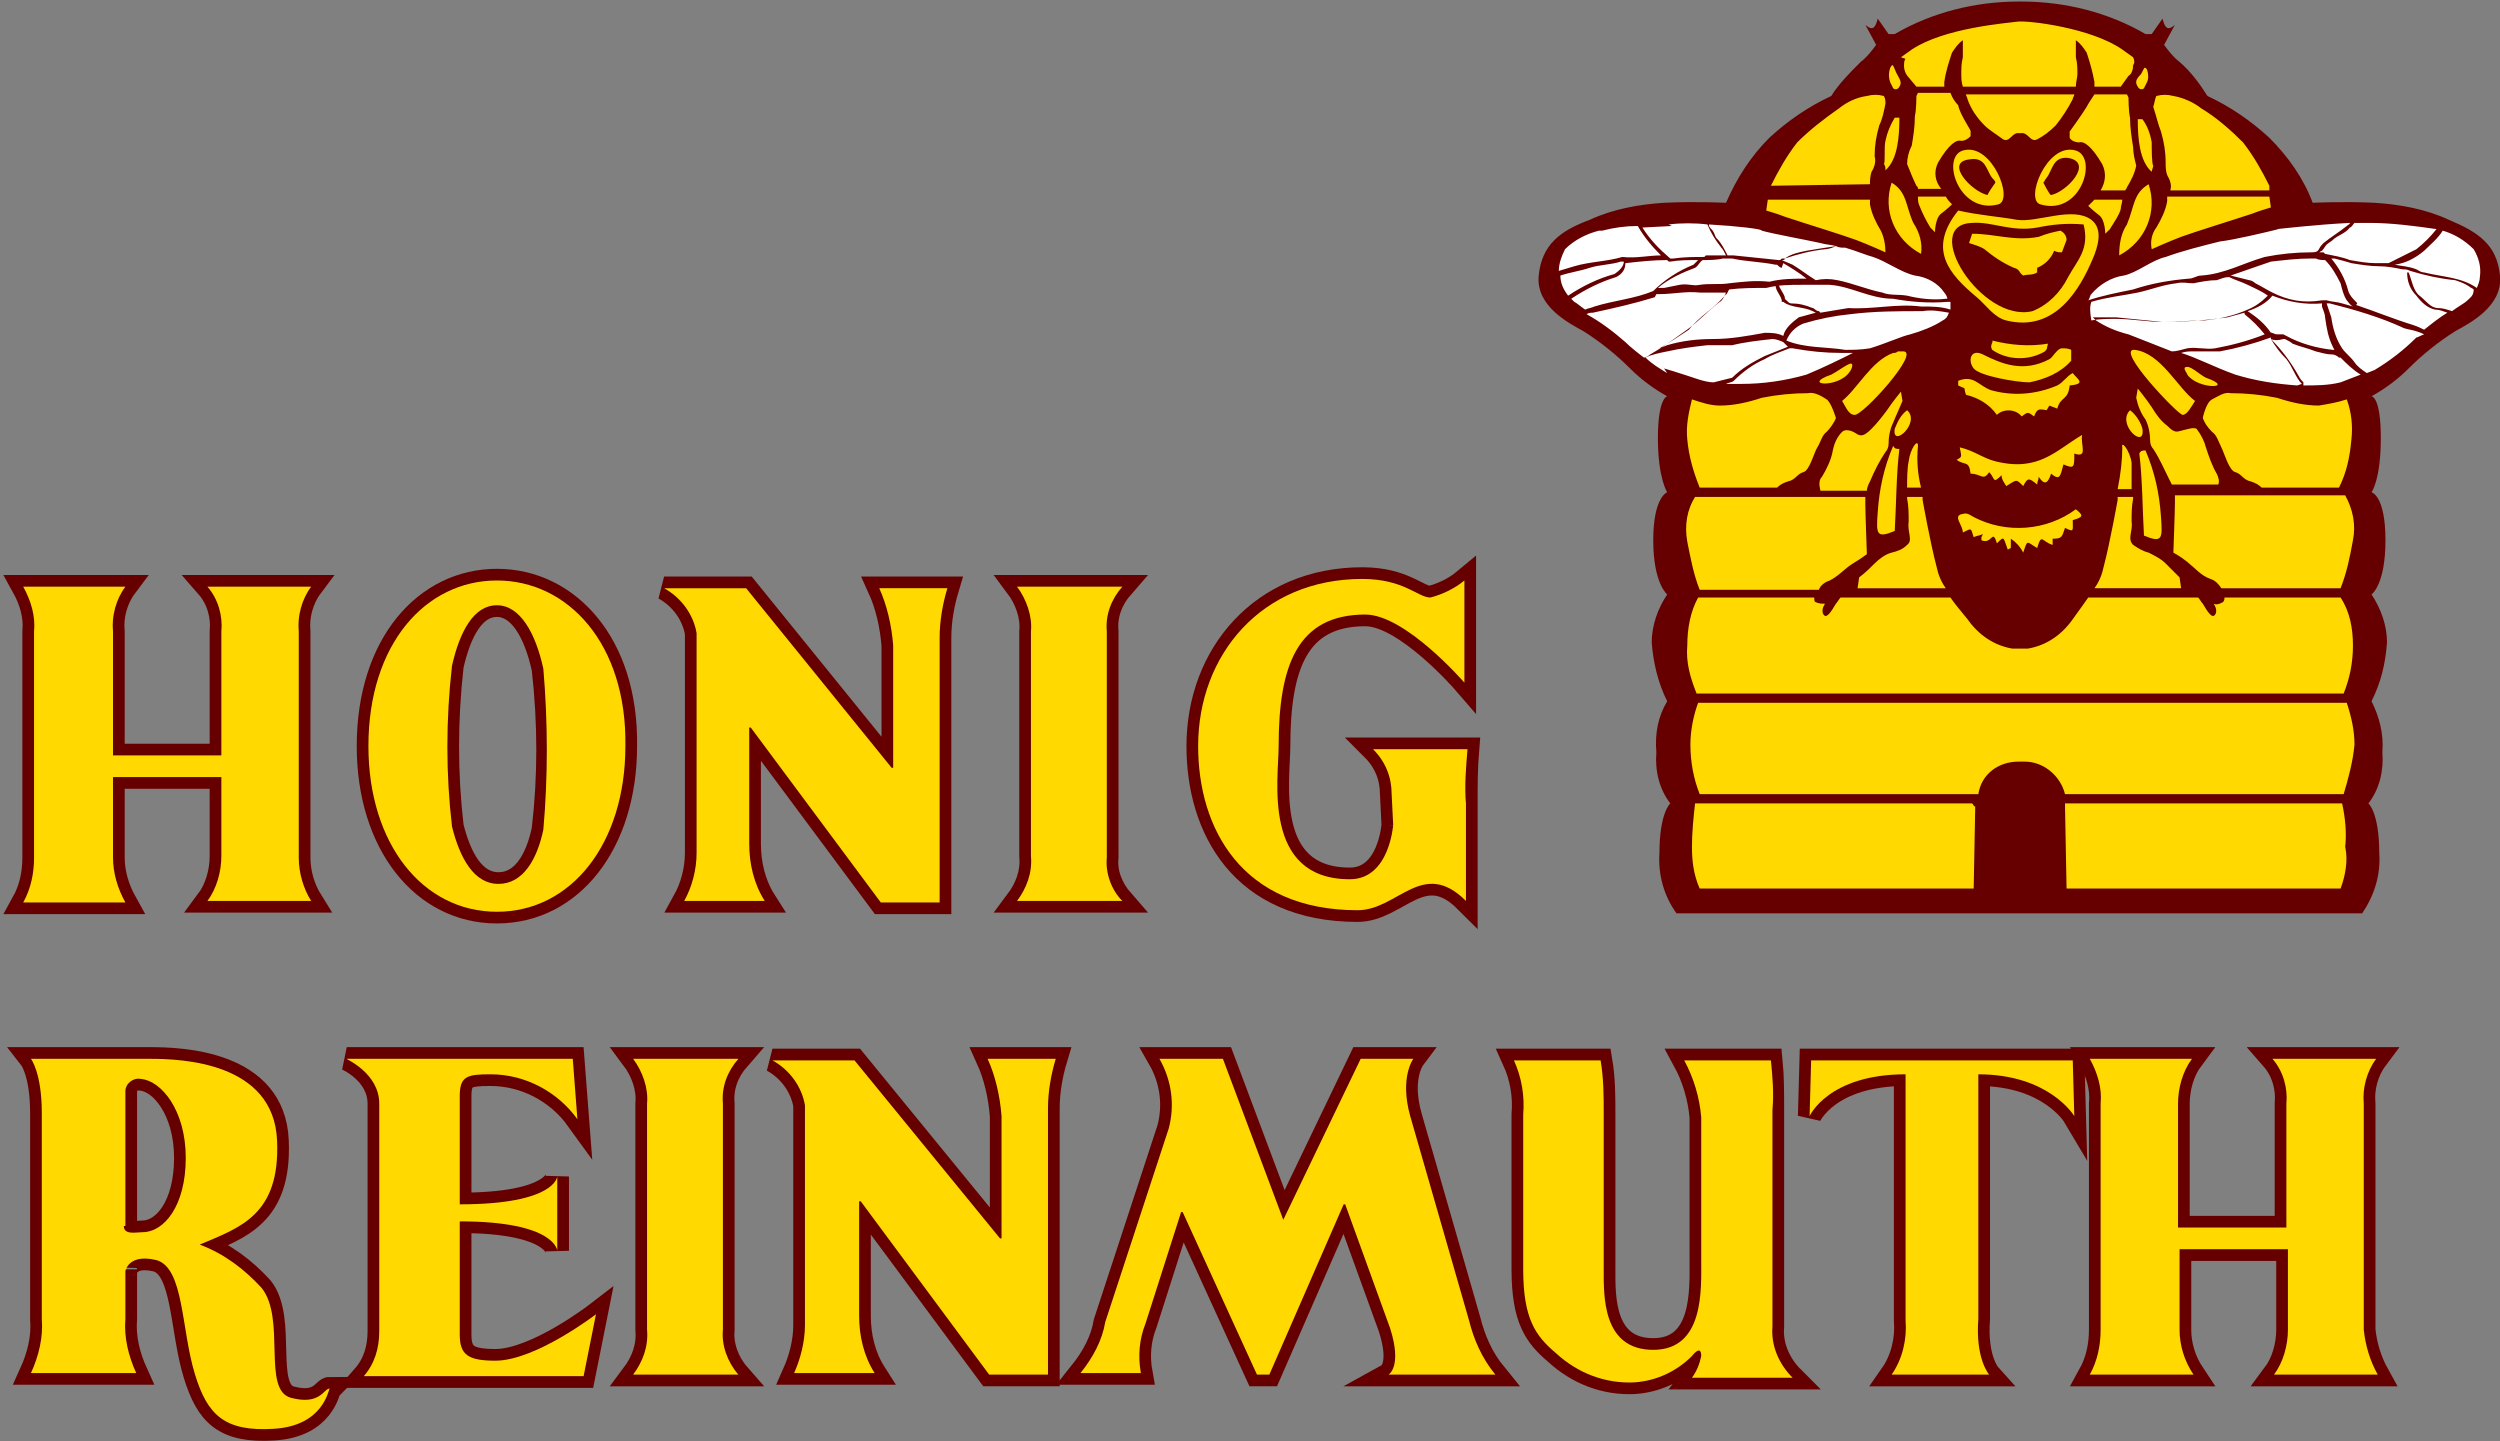
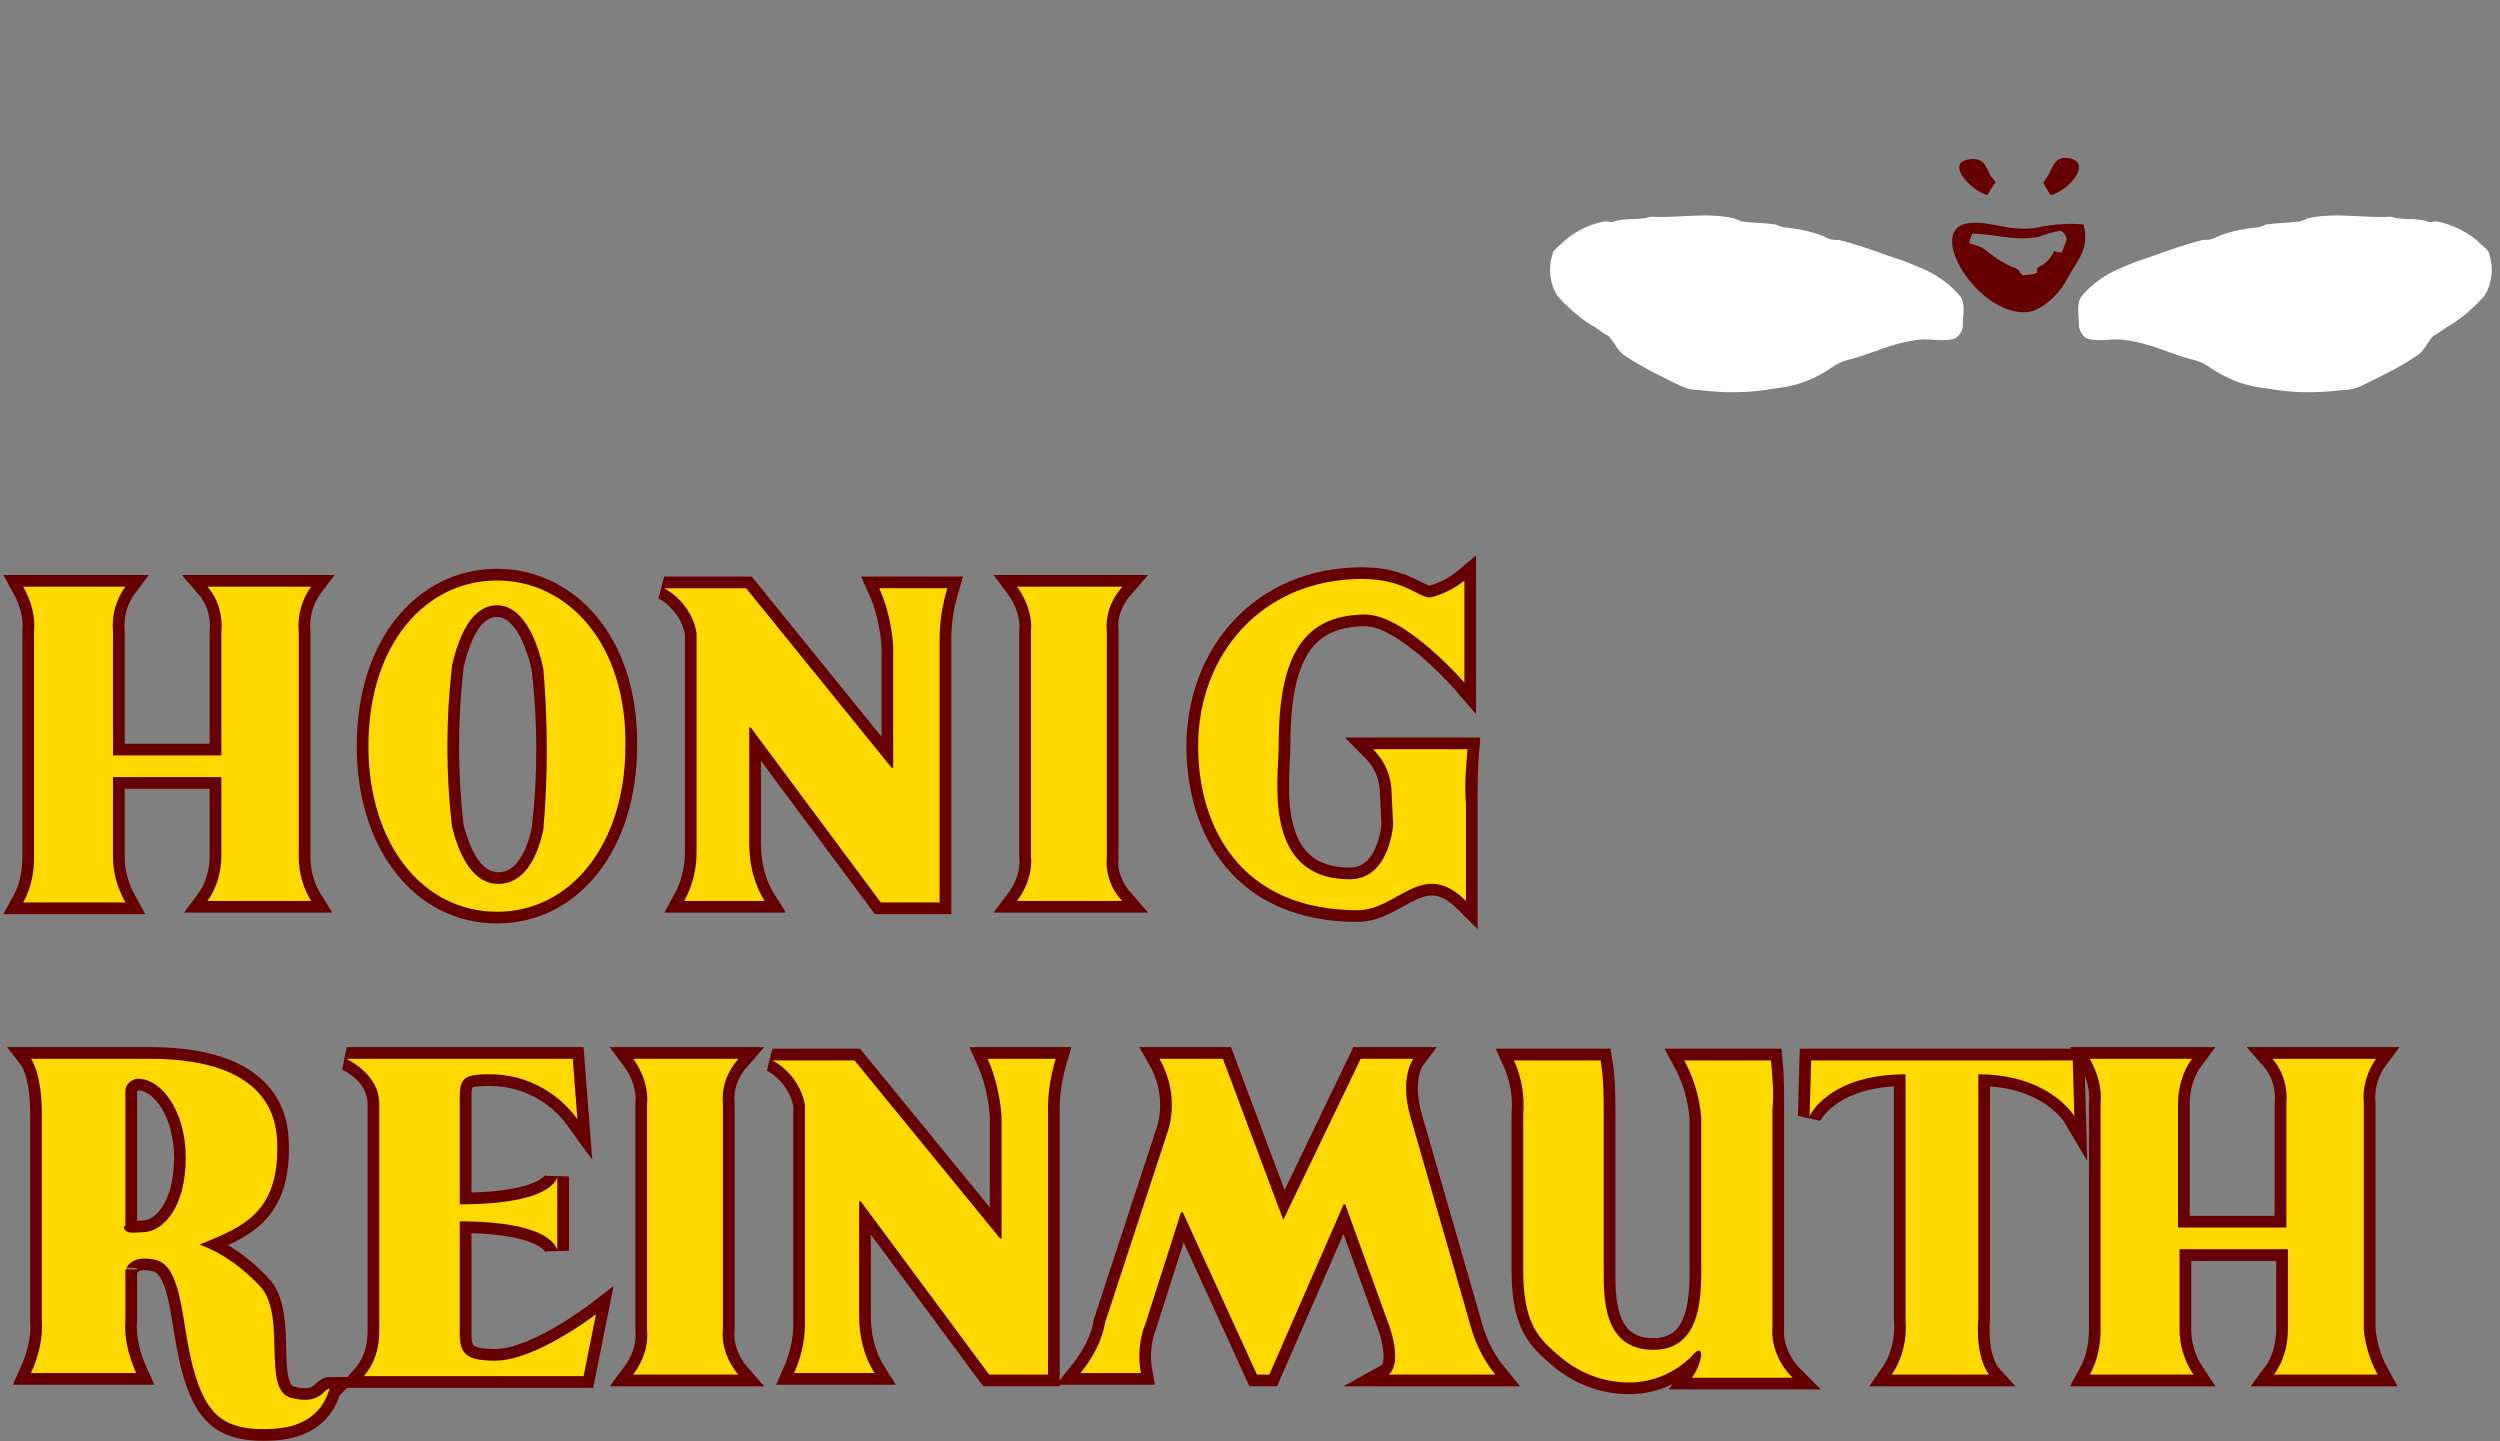
<svg xmlns="http://www.w3.org/2000/svg" version="1.1" id="Ebene_1" x="0px" y="0px" viewBox="0 0 161.5 93.1" style="enable-background:new 0 0 161.5 93.1;" xml:space="preserve">
  <rect x="0" y="0" width="161.5" height="93.1" fill="#808080" stroke="none" />
  <style type="text/css">
	.st0{fill:#FFD900;}
	.st1{fill:#FFFFFF;}
	.st2{fill:#660000;}
	.st3{fill:none;stroke:#660000;stroke-width:1.51;}
</style>
  <title>logo</title>
-   <path class="st0" d="M151.8,58.1H109c-0.5-1.7-0.6-3.5-0.3-5.3c0.5-2.1-1.4-3.8-0.7-5.5c0.5-1.4,0.6-2.8,0.3-4.3  c-0.2-0.7-0.9-2.2-0.3-2.9c0.6-0.8,0.8-1.9,0.5-2.9c-0.3-1.4,0-5.3-0.2-6.7c-0.2-1.4-0.2-2.9,0-4.3c0.2-0.5,1.7-10.2,1.7-10.2  l3.2-2.7c0,0,1.2-3.8,2.2-4.4s4.6-4.1,5.3-4.4c1.1-0.8,2.2-1.8,3.2-2.7c0,0,6.7-1.4,7.5-1s5.3,1,6.1,1.5c1.4,0.8,2.6,1.9,3.6,3.1  c0.7,0.8,1.5,1.6,2.4,2.2c0.9,0.3,1.8,0.9,2.6,1.5c0.7,0.8,2.7,4.3,2.7,4.3l2.7,9.6c0.4,1.3,0.7,2.7,0.9,4.1  c0.2,1.5,0.2,4.6,0.2,4.6c0.6,1,0.8,2.2,0.7,3.4l-0.7,3.4c0,0,1.2,2.6,1,3.6c-0.3,1.2-0.7,2.3-1.2,3.4l0.7,3.4l-0.7,3.4l0.5,3.9  L151.8,58.1z" />
  <path class="st1" d="M103.7,14.3c0.2,0,0.4,0.1,0.6,0c0.6-0.2,1.2-0.1,1.9-0.2c0.2,0,0.3-0.1,0.5-0.1c1.8,0.1,3.5-0.3,5.3,0.1  c0.2,0.1,0.3,0.1,0.5,0.2c0.7,0.1,1.5,0.1,2.2,0.2c0.2,0.1,0.5,0.2,0.7,0.2c0.9,0.1,1.9,0.3,2.7,0.7c0.2,0.1,0.5,0.1,0.7,0.1  c1.2,0.3,2.3,0.7,3.4,1.1c0.7,0.2,1.4,0.5,2.1,0.8c0.9,0.4,1.7,1,2.3,1.7c0.4,0.5,0.2,1.2,0.2,1.9c0,0.4-0.3,0.8-0.6,0.9  c-0.9,0.2-1.7-0.1-2.6,0.1c-1.4,0.2-2.6,0.8-4,1.2c-0.6,0.1-1.1,0.4-1.5,0.7c-1.1,0.7-2.3,1.1-3.5,1.2c-1.6,0.3-3.2,0.3-4.8,0.1  c-0.5,0-0.9-0.1-1.3-0.3c-1.2-0.6-2.3-1.1-3.5-1.9c-0.5-0.3-0.7-0.9-1.1-1.3c-0.4-0.2-0.7-0.5-1.1-0.7c-0.8-0.5-1.6-1.2-2.2-1.9  c-0.5-0.8-0.6-1.8-0.3-2.7c0-0.2,0.3-0.4,0.5-0.6C101.5,15.1,102.5,14.5,103.7,14.3" />
  <path class="st1" d="M157.4,14.3c-0.2,0-0.4,0.1-0.6,0c-0.6-0.2-1.2-0.1-1.9-0.2c-0.2,0-0.3-0.1-0.5-0.1c-1.8,0.1-3.5-0.3-5.3,0.1  c-0.2,0.1-0.3,0.1-0.5,0.2c-0.7,0.1-1.5,0.1-2.2,0.2c-0.2,0.1-0.5,0.2-0.7,0.2c-0.9,0.1-1.9,0.3-2.7,0.7c-0.2,0.1-0.5,0.1-0.7,0.1  c-1.2,0.3-2.3,0.7-3.4,1.1c-0.7,0.2-1.4,0.5-2.1,0.8c-0.9,0.4-1.7,1-2.3,1.7c-0.4,0.5-0.2,1.2-0.2,1.9c0,0.4,0.3,0.8,0.6,0.9  c0.9,0.2,1.7-0.1,2.6,0.1c1.4,0.2,2.6,0.8,4,1.2c0.6,0.1,1.1,0.4,1.5,0.7c1.1,0.7,2.3,1.1,3.5,1.2c1.6,0.3,3.2,0.3,4.8,0.1  c0.5,0,0.9-0.1,1.3-0.3c1.2-0.6,2.3-1.1,3.5-1.9c0.5-0.3,0.7-0.9,1.1-1.3c0.4-0.2,0.7-0.5,1.1-0.7c0.8-0.5,1.6-1.2,2.2-1.9  c0.5-0.8,0.6-1.8,0.3-2.7c0-0.2-0.3-0.4-0.5-0.6C159.6,15.1,158.5,14.5,157.4,14.3" />
  <path class="st2" d="M131.6,14.7c-1.7,0.3-2.9-0.4-4.2-0.3c-3.4,0.1,0.6,6.5,3.9,5.7c1-0.4,1.8-1.2,2.3-2.2c0.6-1.1,1.4-1.8,1-3.4  C133.5,14.4,132.6,14.5,131.6,14.7 M133.5,15.5l-0.3,0.8c-0.2,0-0.3,0-0.5-0.1c-0.2,0.5-0.6,0.9-1.1,1.1c0,0.1,0,0.2,0,0.3  c-0.3,0.2-0.6,0.1-0.9,0.2c-0.3-0.2-0.2-0.4-0.6-0.5c-0.7-0.3-1.3-0.7-1.9-1.2c-0.3-0.2-0.7-0.3-1-0.4c0.1-0.3,0.1-0.3,0.2-0.6  c1.5,0,2.7,0.5,4.3,0.2c0.5-0.2,0.9-0.3,1.4-0.4C133.3,15,133.5,15.2,133.5,15.5C133.5,15.4,133.5,15.5,133.5,15.5" />
  <path class="st2" d="M132.2,11.5c-0.1,0.1-0.1,0.2-0.2,0.3c0,0,0.4,0.8,0.5,0.8c1-0.2,2.8-2.1,1.1-2.4  C132.6,10.1,132.6,11,132.2,11.5" />
  <path class="st2" d="M128.4,12.6c0-0.1,0.5-0.8,0.5-0.8c0-0.1-0.1-0.2-0.2-0.3c-0.4-0.5-0.4-1.4-1.5-1.2  C125.6,10.5,127.4,12.4,128.4,12.6" />
-   <path class="st2" d="M161.5,17.8c-0.2-2-1.4-2.8-3.3-3.6c-1.5-0.7-3.2-1-4.8-1.1c-2-0.1-4,0-4,0c-0.6-1.6-1.6-3-2.8-4.2  c-1.2-1.1-2.5-2-4-2.7c-0.5-0.8-1.1-1.6-1.8-2.2c-0.4-0.3-0.7-0.7-1-1.1l0.7-1.3c0,0-0.3,0.3-0.5,0.2s-0.3-0.6-0.3-0.6l-0.7,1h-0.4  c-2.4-1.4-5.2-2.1-8-2.1h-0.2c-2.8,0-5.6,0.7-8,2.1H122l-0.7-1c0,0-0.1,0.5-0.3,0.6s-0.5-0.2-0.5-0.2l0.7,1.3  c-0.3,0.4-0.6,0.8-1,1.1c-0.7,0.7-1.4,1.4-1.9,2.2c-1.5,0.7-2.8,1.6-4,2.7c-1.2,1.2-2.1,2.6-2.8,4.2c0,0-2-0.1-4,0  c-1.6,0.1-3.3,0.4-4.8,1.1c-1.9,0.7-3.1,1.6-3.3,3.6c-0.2,2,2,3.1,2.9,3.6c1.1,0.7,2.1,1.5,3,2.4c0.7,0.7,1.5,1.3,2.4,1.8  c0,0-0.6,0.1-0.6,2.7s0.6,3.5,0.6,3.5s-0.9,0.3-0.9,3.1s0.9,3.5,0.9,3.5c-0.6,0.9-1,2-1,3.1c0.1,1.3,0.4,2.6,1,3.8  c-0.6,1-0.8,2.1-0.7,3.3c-0.1,1.2,0.2,2.4,0.9,3.3c0,0-0.7,0.6-0.7,3.2c-0.1,1.4,0.3,2.8,1.1,3.9h44.3c0.8-1.2,1.2-2.5,1.1-3.9  c0-2.6-0.7-3.2-0.7-3.2c0.7-0.9,1-2.1,0.9-3.3c0.1-1.2-0.2-2.3-0.7-3.3c0.6-1.2,0.9-2.4,1-3.8c0-1.1-0.4-2.2-1-3.1  c0,0,0.9-0.6,0.9-3.5s-0.9-3.1-0.9-3.1s0.6-0.8,0.6-3.5s-0.6-2.7-0.6-2.7c0.9-0.5,1.7-1.1,2.4-1.8c0.9-0.9,1.9-1.7,3-2.4  c0.9-0.5,3.1-1.6,2.9-3.6 M152.1,14.4c0.4,0,0.7,0,1,0c1.4,0,2.9,0.2,4.3,0.4c-0.4,0.5-0.8,0.9-1.3,1.3c-0.6,0.3-1.2,0.6-1.8,0.9  c-0.3,0-0.5,0-0.8,0c-0.6,0-1.1-0.1-1.7-0.2c-0.5-0.2-1.1-0.3-1.6-0.4l-0.1-0.1c0,0-0.1,0-0.1,0c0,0,0,0,0,0l0,0h-0.2  c0.1,0,0.1-0.1,0.2-0.1c0.1-0.1,0.2-0.3,0.3-0.4s0.3-0.2,0.4-0.3c0.3-0.3,0.8-0.4,1.1-0.8C151.9,14.7,152,14.5,152.1,14.4   M133.4,34.1c-0.2,0.6-0.2,0.7-0.8,0.7c0,0.1,0,0.3,0,0.4c-0.7-0.2-0.7-0.8-1,0.2c-0.7-0.4-0.6-0.6-0.9,0.3  c-0.2-0.4-0.5-0.7-0.8-0.9c0,0.2,0,0.4,0,0.6l-0.2,0.1c-0.3-0.8-0.2-0.9-0.7-0.4c-0.3-1-0.3,0.1-1-0.2c0,0,0-0.2,0-0.2  s0.1-0.2,0.1-0.2c-0.2,0.1-0.4,0.1-0.6,0.2c-0.2-0.6-0.1-0.6-0.7-0.3c0-0.5-0.7-1.1,0-1.2c0.3-0.1,0.5,0.1,0.7,0.2  c2.1,1.1,4.7,0.9,6.6-0.5c0.5,0.4,0.5,0.5-0.2,0.7C133.9,34.3,134,34.4,133.4,34.1 M134,29.3c0,0.9,0,1-0.7,0.7  c-0.2,0.7-0.2,1.1-0.8,0.6c-0.2,0.6-0.4,0.8-0.8,0.2c0,0.2-0.1,0.3-0.1,0.5c-0.5-0.4-0.6-0.5-0.9,0.1c-0.5-0.5-0.4-0.4-1.1,0  c-0.1-0.2-0.3-0.4-0.3-0.7c-0.6,0.6-0.4,0.2-0.8-0.2c-0.4,0.6-0.5,0.1-1.2,0.1c-0.1-0.9-0.4-0.5-0.9-0.9c0.4-0.2,0.3-0.2,0.2-0.8  c0.9,0.2,1.5,0.7,2.3,0.9c2.8,0.7,3.9-0.7,5.6-1.7C134.4,28.8,134.9,29.6,134,29.3 M124.1,31.5h-0.9c0-0.5,0-1.2,0.1-1.7  c0.1-0.8,0.6-1.5,0.6-1C123.8,29.8,123.9,30.7,124.1,31.5 M122.4,27.7c0.2-0.5,0.4-0.9,0.8-1.2C124.1,27.3,122.2,29,122.4,27.7   M122.7,29c-0.2,1.6-0.2,3.6-0.3,5.3c-1.2,0.5-1.2,0.2-1.1-1.2c0.1-1.5,0.4-2.9,1-4.3C122.4,29,122.5,29,122.7,29 M119.8,26.8  c-0.4,0-0.6-0.6-0.8-0.9c1-0.8,1.9-2.6,3.3-3.1c0.1,0,0.2,0,0.3-0.1c0,0,0,0,0.1,0h0.2C124.2,22.6,120.3,26.9,119.8,26.8   M118.3,24.2c0.4-0.2,0.9-0.6,1.2-0.7s0.1,0.4,0,0.5C118.8,25.1,116.3,24.9,118.3,24.2 M116.7,24.2c-1.4,0.4-2.8,0.6-4.2,0.6  c-0.3,0-0.7,0-1,0c0.2-0.1,0.4-0.1,0.5-0.2c0.6-0.6,1.3-1.1,2-1.4c0.5-0.3,1.1-0.5,1.6-0.7h0.2c1.1,0.2,2.1,0.3,3.2,0.3h0.7  C118.9,23.2,117.9,23.7,116.7,24.2 M111.1,26.2c0.9,0,1.8-0.2,2.7-0.5c1-0.2,2-0.3,3-0.3c0.4-0.1,0.9,0.2,1.2,0.4s0.6,1.2,0.6,1.2  c-0.1,0.3-0.4,0.7-0.6,0.9c-0.3,0.2-0.4,0.7-0.6,1s-0.5,1.5-0.9,1.6s-0.5,0.5-1,0.6c-0.3,0.1-0.5,0.2-0.7,0.4h-5  c-0.4-1-0.7-2-0.8-3.1c-0.1-0.9,0.1-1.8,0.3-2.6C109.9,26,110.5,26.2,111.1,26.2 M117.7,30.8c0.3-0.5,0.6-1.1,0.7-1.7  c0.1-0.5,0.3-0.9,0.6-1.2c0.2-0.2,0.6-0.1,0.9,0.1s0.5,0.2,1-0.3c0.4-0.4,0.7-0.8,1-1.2c0.4-0.6,0.9-1.2,0.9-1.2l0.1,0.6  c-0.2,0.5-0.4,0.9-0.6,1.4c-0.2,0.4-0.3,0.9-0.3,1.4c0,0.2-0.1,0.4-0.2,0.5c-0.4,0.6-0.7,1.2-1,1.9c-0.1,0.2-0.2,0.4-0.2,0.6h-3  C117.5,31.3,117.5,31,117.7,30.8 M121.1,36.4c0.3-0.3,0.7-0.6,1.1-0.7c0.4-0.1,0.7-0.2,1-0.5c0.4-0.3,0-0.8,0.1-1.5  c0-0.5,0-1-0.1-1.5c0,0,0,0,0-0.1h1v0.2c0,0,0.5,2.8,0.9,4.3c0.1,0.5,0.3,1,0.6,1.4H120l0.1-0.7C120.5,37,120.8,36.7,121.1,36.4   M125.5,20.7c-0.6,0.4-1.4,0.7-2.1,0.9c-0.5,0.1-1.6,0.6-2.6,0.9c-0.6,0.1-1.1,0.1-1.6,0.1c-1.2-0.2-2.6-0.1-3.8-0.6l0,0  c0,0,0-0.1,0-0.1V22l0,0c0.2-0.5,0.6-0.9,1.1-1.1c1-0.3,2-0.5,3-0.6c1.6-0.2,3.1-0.2,4.7-0.2c0.6-0.1,1.1,0,1.7,0.1  C125.8,20.5,125.7,20.6,125.5,20.7 M119.1,16c0,0,0.1,0,0.1,0c0.7,0.2,1.4,0.5,1.8,0.6c0.9,0.3,1.8,1,2.7,1.2  c0.8,0.1,1.5,0.5,1.9,1.1c0.1,0.1,0.2,0.3,0.2,0.4h-0.1c-0.8,0.1-1.7,0-2.5-0.2c-0.6-0.1-1.1,0-1.6-0.2c-1-0.2-1.9-0.6-2.9-0.8  c-0.5-0.1-0.9-0.1-1.4,0c-0.5-0.3-1-0.7-1.5-1c-0.2-0.1-0.5-0.2-0.7-0.3h0.1c0,0,0.1,0,0.1-0.1c0.9-0.3,1.7-0.5,2.6-0.6  c0.2,0,0.5-0.1,0.7-0.2C118.8,16,119,16,119.1,16 M137.4,14.5c0.5-1.2,0.4-2,1.4-2.6c0.6,1.8-0.2,3.7-1.9,4.6  C136.9,15.8,137,15.1,137.4,14.5 M136.3,14.8c-0.1,0.1-0.2,0.2-0.3,0.3c0,0,0-0.9-0.4-1.2s-0.7-0.6-0.7-0.6c0.1-0.1,0.3-0.3,0.4-0.4  h1.8c0,0.2-0.1,0.4-0.1,0.6C136.9,13.9,136.6,14.3,136.3,14.8 M138,10.7c-0.1,0.5-0.3,0.9-0.6,1.4c0,0.1-0.1,0.1-0.1,0.2h-1.6  c0.3-0.5,0.4-1.1,0.1-1.7c-0.7-1.2-1.2-1.5-1.5-1.4c-0.2,0-0.5-0.1-0.6-0.3V8.5c0,0,0.8-1.1,1.1-1.6c0.1-0.2,0.3-0.5,0.5-0.8h2.1  l0.1,0.2c0,0,0,0.9,0.1,1.3c0,0.6,0.1,1.3,0.2,1.9C137.8,9.9,137.9,10.3,138,10.7 M131.8,13.2c-1-0.3,0.4-3.9,2.2-3.5  C135.6,10,134.5,14,131.8,13.2 M133.9,6.4c-0.3,0.6-0.7,1.2-1.1,1.7c-0.4,0.4-0.8,0.7-1.2,0.9c-0.4,0.2-0.5-0.3-0.9-0.4  c-0.1,0-0.1,0-0.2,0c-0.1,0-0.1,0-0.2,0c-0.4,0.1-0.5,0.6-0.9,0.4c-0.4-0.3-0.9-0.6-1.2-0.9c-0.5-0.5-0.9-1.1-1.1-1.7  c0-0.1-0.1-0.2-0.1-0.3h7C134,6.2,133.9,6.3,133.9,6.4 M129.1,13.2c-2.6,0.7-3.8-3.2-2.2-3.5C128.7,9.3,130.1,12.9,129.1,13.2   M127.3,8.5v0.3c-0.2,0.2-0.4,0.3-0.6,0.3c-0.3-0.1-0.8,0.2-1.5,1.4c-0.3,0.6-0.2,1.2,0.2,1.7h-1.5c0-0.1,0-0.1-0.1-0.2  c-0.2-0.4-0.4-0.9-0.6-1.4c0-0.4,0.1-0.8,0.3-1.2c0.1-0.6,0.2-1.2,0.2-1.9c0.1-0.4,0.1-1.3,0.1-1.3l0.1-0.2h2.1  c0.1,0.3,0.3,0.6,0.5,0.8C126.6,7.4,127.4,8.5,127.3,8.5 M126.1,13.2c0,0-0.3,0.3-0.7,0.6s-0.4,1.2-0.4,1.2  c-0.1-0.1-0.2-0.2-0.3-0.3c-0.3-0.5-0.5-0.9-0.7-1.4c-0.1-0.2-0.1-0.4-0.1-0.6h1.8C125.8,12.9,126,13.1,126.1,13.2 M123.6,14.4  c0.4,0.6,0.6,1.3,0.5,2c-1.7-0.9-2.5-2.8-1.9-4.6C123.2,12.4,123.1,13.3,123.6,14.4 M128.7,22c1.2,0.3,2.4,0.4,3.6,0.2  c-0.1,0.3,0,0.3-0.2,0.5c-1,0.6-2.4,0.6-3.4-0.1C128.5,22.3,128.8,22.1,128.7,22 M132.4,23.2c0.2-0.1,0.5-0.7,0.8-0.7  c0.2,0,0.4,0,0.6,0.1c0,0.2,0,0.4,0,0.7c-0.7,0.8-1.7,1.2-2.7,1.4c-0.8,0-3.2-0.4-3.6-0.9s-0.2-1.3,0.6-0.9  C129.3,23.5,130.7,24.1,132.4,23.2 M128.6,25.2c1.4,0.4,2.9,0.3,4.3-0.3c0.4-0.2,0.6-0.6,1-0.8c0.3,0.4,0.9,0.7-0.2,0.8  c-0.1,1-0.6,0.7-0.8,1.5c-0.2-0.1-0.3-0.1-0.5-0.2c-0.1,0.1-0.1,0.2-0.2,0.3c-0.5-0.1-0.6-0.1-0.8,0.4c-0.4-0.3-0.4-0.3-0.8,0  c-0.4-0.5-1.2-0.5-1.6-0.1c0,0,0,0,0,0c-0.5-0.7-1.2-1.1-2-1.3c-0.2-0.6,0.1-0.3-0.5-0.6c0-0.1,0-0.2,0-0.3  C127.5,24.2,127.8,24.9,128.6,25.2 M115.2,17c0.5,0.3,1,0.6,1.5,1c-0.8,0-1.6,0-2.4,0.2c-0.9-0.1-1.7,0-2.6,0.1  c-0.6,0.1-1.2,0-1.9,0.1c-0.4,0.1-0.8-0.1-1.3,0l-1,0.2c-0.1,0-0.3,0-0.4,0c0.7-0.6,1.6-1,2.4-1.3c0.2-0.1,0.3-0.4,0.5-0.5  c0.4,0,0.9,0,1.3-0.1c0.2,0,0.4,0,0.6,0c0.9,0.2,1.8,0.2,2.8,0.4c0,0,0.1,0,0.1,0c0.1,0.1,0.2,0.2,0.3,0.2 M111.7,18.7  c0.8-0.1,1.6-0.1,2.4-0.1c0.8-0.2,1.5-0.2,2.3-0.2c0.3,0,0.5,0,0.8,0c0,0,0.1,0,0.1,0c0.3,0,0.6,0,0.9,0c1.4,0.1,2.6,0.9,4.1,0.9  c1.1,0.2,2.3,0.3,3.5,0.2h0.2c0,0.2,0,0.3,0,0.5c-0.6-0.2-1.2-0.2-1.9-0.2c-1.6-0.2-3.1,0.2-4.7,0.1c-0.6,0.1-1.2,0.2-1.8,0.3  c0,0-0.1-0.1-0.1-0.1c-0.2,0-0.3-0.2-0.4-0.2c-0.5-0.2-0.9-0.3-1.4-0.3c-0.1,0-0.2-0.1-0.3-0.2l-0.1-0.1v-0.1l0,0  c-0.1-0.3-0.3-0.5-0.4-0.8c0,0-0.1-0.1-0.1-0.1c0,0-0.1,0.1-0.1,0.1l0,0c0,0.4,0.3,0.6,0.4,1l0,0c0,0,0,0,0,0.1h0.1  c0.5,0.4,1.3,0.3,1.9,0.6l0.2,0.1c-0.4,0.1-0.7,0.2-1.1,0.3c-0.4,0.3-0.9,0.7-1,1.2c-0.4-0.2-0.8-0.2-1.2-0.2  c-1.1,0.2-2.2,0.4-3.3,0.4c-1,0-2,0.1-3,0.4l-0.5,0.2c0.7-0.4,1.3-0.8,1.9-1.2c0.7-0.9,1.7-1.4,2.4-2.3  C111.5,19.1,111.6,18.9,111.7,18.7 M129.6,20.7c-0.8-0.2-1.3-1-1.9-1.5c-1.8-1.5-3.2-3.1-1.2-5.6c1.3,0.3,2.7,0.4,3.8,0.6  c1.3,0.2,3.6-0.9,4.8,0c0.8,0.6,0.4,1.8,0.1,2.5C134.4,18.6,132.8,21.5,129.6,20.7 M135.1,19.5c1-0.3,2-0.4,3-0.6  c0.9-0.2,1.6-0.5,2.5-0.6c0.4-0.1,0.7,0,1.1,0c0.5-0.1,1-0.2,1.5-0.2c0.3-0.1,0.5-0.2,0.8-0.2l0,0c0.4,0.2,0.8,0.3,1.2,0.5  c0.4,0.2,0.9,0.4,1.3,0.7c-0.4,0.4-0.8,0.7-1.3,0.9c-0.9,0.4-1.8,0.6-2.8,0.7c-0.9,0-1.8,0.1-2.7,0.1s-2-0.2-3-0.2  c-0.5,0-1.1,0-1.6,0.1C135,20.1,135,19.8,135.1,19.5 M136.7,20.5c1,0.1,2,0.2,3,0.3c1.4,0,2.8-0.1,4.2-0.3c0.4-0.1,0.7-0.2,1.1-0.3  c0,0,0,0.1,0,0.1c0.5,0.4,0.9,0.8,1.3,1.3c-1,0.4-2.1,0.7-3.2,0.9c-0.6,0.1-1.2-0.1-1.8,0c-0.4,0.1-0.7,0.2-1,0.2  c-1-0.4-2.3-0.9-2.8-1.1c-0.8-0.2-1.5-0.5-2.1-0.9c-0.1-0.1-0.1-0.1-0.2-0.2C135.7,20.5,136.2,20.5,136.7,20.5 M141.8,25.9  c-0.2,0.3-0.5,0.9-0.8,0.9s-4.4-4.3-3.1-4.2C139.6,22.8,140.7,25.1,141.8,25.9 M141.3,23.7c0.3,0,0.8,0.5,1.2,0.7  c2,0.7-0.5,0.8-1.2-0.2C141.3,24.1,140.9,23.7,141.3,23.7 M137.6,26.5c0.4,0.3,0.7,0.8,0.8,1.2C138.6,29.1,136.7,27.4,137.6,26.5   M138.6,29.1c0.6,1.4,0.9,2.8,1,4.3c0.1,1.4,0.1,1.7-1.1,1.2c-0.1-1.8-0.1-3.7-0.3-5.3C138.3,29.1,138.4,29.1,138.6,29.1   M137.1,28.9c-0.1-0.5,0.5,0.2,0.6,1c0,0.4,0,1.1,0,1.7h-0.9C137,30.6,137.1,29.7,137.1,28.9 M135.9,36.6c0.4-1.5,0.9-4.3,0.9-4.3  v-0.2h1c0,0.1,0,0.1,0,0.1c-0.1,0.5-0.1,1-0.1,1.5c0.1,0.6-0.3,1.1,0.1,1.5c0.3,0.2,0.6,0.4,1,0.5c0.4,0.2,0.8,0.4,1.1,0.7  c0.3,0.3,0.6,0.6,0.9,0.9l0.1,0.7h-5.6C135.6,37.6,135.8,37.1,135.9,36.6 M140.1,30.9c-0.3-0.6-0.6-1.3-1-1.9  c-0.1-0.1-0.2-0.3-0.2-0.5c0-0.5-0.1-1-0.3-1.4c-0.3-0.4-0.5-0.9-0.6-1.4l0.1-0.6c0,0,0.5,0.6,0.9,1.2c0.3,0.5,0.6,0.9,1,1.2  c0.5,0.5,0.6,0.4,1,0.3s0.7-0.2,0.9-0.1c0.3,0.4,0.5,0.8,0.6,1.2c0.2,0.6,0.4,1.2,0.7,1.7c0.1,0.2,0.2,0.5,0.1,0.7h-3  C140.3,31.3,140.2,31.1,140.1,30.9 M142.9,27.9c-0.3-0.3-0.5-0.6-0.6-0.9c0,0,0.2-1,0.6-1.2s0.8-0.5,1.2-0.4c1,0,2,0.1,3,0.3  c0.9,0.3,1.8,0.5,2.7,0.5c0.6-0.1,1.2-0.2,1.8-0.4c0.3,0.8,0.4,1.7,0.3,2.6c-0.1,1.1-0.3,2.1-0.8,3.1h-5c-0.2-0.2-0.4-0.3-0.7-0.4  c-0.5-0.1-0.6-0.5-1-0.6s-0.7-1.2-0.9-1.6S143.2,28.1,142.9,27.9 M148.4,24.9c-1.4-0.1-2.7-0.3-4-0.7c-1.4-0.5-2.5-1.1-3.5-1.4l0,0  c0.3-0.1,0.5-0.1,0.8-0.1c0.6,0,1.1,0,1.7,0c1.1-0.2,2.2-0.5,3.3-0.9c0,0,0,0.1,0,0.1c0.3,0.5,0.6,0.9,1,1.3c0.4,0.5,0.6,1.2,1,1.6  L148.4,24.9 M146.7,21.5c-0.4-0.6-0.9-1-1.5-1.4c0.6-0.2,1.2-0.5,1.6-1l0,0h0c1,0.4,2.1,0.6,3.2,0.5c0,0.1,0,0.1,0,0.2  c0.1,0.3,0.2,0.5,0.2,0.7c0.1,0.7,0.2,1.3,0.5,1.9l0.1,0.2h-0.1c-1-0.1-2.1-0.4-3-0.9l-0.2-0.1h-0.3c0,0-0.1,0-0.1,0  c-0.2,0-0.4-0.2-0.6-0.1 M150,19.4L150,19.4L150,19.4C150,19.3,150,19.3,150,19.4C149.9,19.4,149.9,19.4,150,19.4  c-1.2,0.2-2.2,0-3.2-0.5c-0.4-0.2-0.7-0.4-1.1-0.6c-0.1-0.1-0.3-0.2-0.4-0.2l-1.2-0.3c0.9-0.3,1.7-0.6,2.6-0.9  c0.9-0.1,1.7-0.2,2.6-0.2c0.1,0,0.2,0,0.3,0c0.2,0.1,0.4,0.1,0.6,0.1c0.4,0.4,0.7,0.9,1,1.5c0.1,0.4,0.2,0.8,0.4,1.1  c0.1,0.1,0.2,0.3,0.4,0.4l-0.7-0.2c-0.3-0.1-0.7-0.1-1-0.2h-0.1c0,0,0,0-0.1,0L150,19.4z M147.1,14.8c0,0,2.6-0.3,4.7-0.4  c0,0.1-0.1,0.1-0.2,0.2c-0.5,0.4-1,0.7-1.5,1.1c-0.1,0.1-0.2,0.2-0.3,0.4c-0.1,0.2-0.3,0.2-0.5,0.2c-1,0-2,0.1-3,0.3  c-1.4,0.4-2.6,1.1-4.1,1.2c-0.3,0-0.5,0.2-0.8,0.2c-1.2,0.1-2.4,0.3-3.6,0.7c-1,0.2-2,0.4-2.9,0.7c0.1-0.1,0.1-0.3,0.2-0.4  c0.5-0.6,1.3-1.1,2.1-1.2c0.9-0.2,1.8-1,2.7-1.2c1.1-0.4,2.3-0.7,3.5-1c0.9-0.1,3-0.6,3.8-0.8L147.1,14.8z M146.7,13.4  c-0.3,0.1-0.7,0.2-1.2,0.4c-1.2,0.4-3.8,1.2-4.6,1.5s-1.9,0.8-1.9,0.8c-0.1-0.5,0-1,0.3-1.4c0.3-0.5,0.6-1.1,0.7-1.7  c0-0.1,0-0.2,0-0.3h6.6L146.7,13.4z M139.3,6.2c0.4-0.1,0.7-0.1,1.1,0c0.6,0.1,1.3,0.4,1.8,0.8c1,0.6,1.9,1.4,2.7,2.2  c0.7,0.9,1.2,1.8,1.7,2.8v0.3h-6.4c0.1-0.3,0-0.6-0.1-0.8c-0.2-0.3-0.2-0.7-0.2-1c0-0.7-0.1-1.3-0.3-2c-0.2-0.5-0.3-1-0.5-1.6  C139.2,6.6,139.2,6.4,139.3,6.2 M139,9.2c0,0.4,0,1.4,0.1,1.5c0,0.1-0.1,0.3-0.1,0.4c-0.8-0.7-0.9-2.2-0.9-3.4c0,0,0.3,0,0.3,0  C138.7,8.1,138.9,8.6,139,9.2 M138.3,4.8c0.2-0.3,0.2-0.6,0.4-0.3c0.1,0.3,0.1,0.6,0,0.8l-0.2,0.4c-0.1,0.1-0.3,0.1-0.4-0.1  c0,0,0,0,0,0C137.9,5.3,138,5.1,138.3,4.8 M122.8,3.7l0.7-0.5c2.1-1.4,6.1-1.7,6.8-1.8s4.8,0.4,6.8,1.8l0.7,0.5  c0.1,0.2,0.1,0.4,0,0.5c0,0.3-0.1,0.6-0.3,0.7L137,5.6l0,0h-1.7c0-0.1,0-0.2,0-0.3c-0.1-0.6-0.3-1.3-0.5-1.9  c-0.2-0.3-0.4-0.6-0.7-0.8c0,0.4,0,0.8,0,1.1c0.1,0.4,0.1,0.7,0.1,1.1c0,0.2-0.1,0.5-0.1,0.8h-7.3c-0.1-0.3-0.1-0.6-0.1-0.8  c0-0.4,0-0.7,0.1-1.1c0-0.4,0-0.8,0-1.1c-0.3,0.2-0.5,0.5-0.7,0.8c-0.2,0.6-0.4,1.2-0.5,1.9c0,0.1,0,0.2,0,0.3h-1.8l0,0L123.3,5  c-0.2-0.2-0.3-0.5-0.3-0.7c0-0.2,0-0.4,0.1-0.5 M122.1,4.4c0.2-0.4,0.2-0.1,0.4,0.3s0.4,0.6,0.2,0.9c-0.1,0.2-0.3,0.2-0.4,0.1  c0,0,0,0,0,0l-0.2-0.4C122,5,122,4.7,122.1,4.4 M121.8,9.1c0.1-0.5,0.3-1,0.6-1.5c0,0,0.3,0,0.3,0c0,1.2-0.1,2.7-0.9,3.4  c0-0.1,0-0.3-0.1-0.4C121.8,10.5,121.7,9.5,121.8,9.1 M114.4,12c0.5-1,1-1.9,1.7-2.8c0.8-0.8,1.7-1.5,2.7-2.2  c0.5-0.4,1.1-0.7,1.8-0.8c0.4-0.1,0.7-0.1,1.1,0c0.1,0.2,0.1,0.3,0.1,0.5c-0.1,0.5-0.2,1-0.4,1.4c-0.2,0.7-0.3,1.3-0.3,2  c0.1,0.3,0,0.7-0.2,1c-0.1,0.3-0.1,0.6-0.1,0.8L114.4,12L114.4,12z M114.2,12.9h6.6c0,0.1,0,0.2,0,0.3c0.1,0.6,0.4,1.2,0.7,1.7  c0.2,0.4,0.3,0.9,0.3,1.4c0,0-1.1-0.5-1.9-0.8s-3.4-1.1-4.6-1.5c-0.5-0.2-0.9-0.3-1.2-0.4L114.2,12.9z M113.8,14.9L113.8,14.9  c0.7,0.2,2.9,0.6,3.8,0.8c0.3,0.1,0.7,0.1,1,0.2c-0.7,0.1-1.3,0.2-1.9,0.3c-0.5,0.1-1,0.2-1.4,0.5c0,0-0.1,0-0.1,0  c-0.1,0-0.1,0-0.2,0.1l0,0c0,0-0.1,0-0.1,0l0,0c-1-0.1-1.9-0.2-2.9-0.3c-0.1,0-0.2,0-0.4,0c-0.2-0.4-0.4-0.8-0.7-1.1  c-0.1-0.1-0.1-0.2-0.2-0.4s-0.2-0.2-0.3-0.4v-0.1C112.2,14.6,113.9,14.8,113.8,14.9 M107.8,14.5c0.8-0.1,1.7-0.1,2.5,0  c0.2,0.5,0.5,1,0.9,1.5c0.1,0.1,0.2,0.3,0.3,0.5c-0.1,0-0.1,0-0.2,0l0,0c-0.3,0-0.6,0-0.9,0l0,0c0,0-0.1,0-0.2,0l-0.1,0.1  c-0.7,0-1.3,0-2,0.1h-0.2c-0.7-0.6-1.3-1.2-1.8-2l1.9-0.1 M103.5,14.9c0.8-0.2,1.5-0.3,2.3-0.3c0.4,0.7,0.9,1.3,1.5,1.9  c-0.8,0-1.6,0.2-2.5,0.1c-1,0.3-2.1,0.3-3.1,0.6c-0.3,0.1-0.7,0.2-1,0.3c0-0.5,0.2-1,0.4-1.4c0.6-0.6,1.4-1,2.2-1.2 M100.8,17.8  c0.6-0.2,1.3-0.3,1.9-0.5s1.4-0.2,2-0.4h0.2c0,0.3-0.3,0.6-0.6,0.8c-1.1,0.3-2.1,0.8-3,1.4C101,18.7,100.8,18.3,100.8,17.8  L100.8,17.8 M101.5,19.3c0.9-0.6,1.9-1.1,2.9-1.4c0.4-0.2,0.6-0.5,0.6-0.9l0,0c0.9-0.1,1.8-0.2,2.7-0.2l0.1,0.1c0,0,0.1,0,0.1,0l0,0  c0.6-0.1,1.2-0.1,1.8-0.1c-0.1,0.1-0.2,0.2-0.3,0.3c-1,0.4-1.9,1-2.6,1.7c0,0,0,0,0,0c-1.2,0.5-2.5,0.6-3.8,1  c-0.2,0.1-0.4,0.1-0.6,0.2c-0.3-0.2-0.5-0.4-0.7-0.5l-0.1-0.1 M105,22.1c-0.8-0.7-1.6-1.3-2.5-1.8c0.1-0.1,0.3-0.1,0.4-0.1  c1.4-0.3,2.7-0.6,4-1L107,19h0.2c0.9,0,1.7-0.2,2.6-0.1c0.2,0,0.5,0,0.8,0c0.3,0,0.6,0,0.9,0c-0.1,0.2-0.2,0.5-0.4,0.6  c-0.9,0.7-1.5,1.4-2.4,2c-0.7,0.5-1.4,1-2.1,1.4c-0.1,0.1-0.3,0.2-0.4,0.2C105.8,22.8,105.3,22.4,105,22.1 M107.7,24.1  c-0.5-0.3-1-0.6-1.4-1c0.4-0.2,0.9-0.3,1.4-0.4c0.9-0.2,1.7-0.3,2.6-0.4c0.5,0,1.1,0,1.6,0c0.8-0.2,1.7-0.3,2.6-0.4  c0.2,0,0.5,0.1,0.7,0.2l0,0c0.1,0.1,0.2,0.2,0.3,0.3c-0.5,0.2-1,0.4-1.5,0.6c-0.8,0.4-1.5,0.8-2.1,1.4c-0.4,0.1-0.8,0.2-1.2,0.3  c-0.3,0-0.7-0.1-1-0.2c0,0-1.5-0.5-2.2-0.7 M109.5,32.1h11c0,0.2,0,0.3,0,0.5c0,0.5,0.1,3.2,0.1,3.2s-0.4,0.3-0.9,0.6  s-0.9,0.8-1.5,1.1c-0.3,0.1-0.6,0.3-0.7,0.6h-7.7c-0.4-1-0.6-2.1-0.8-3.1C108.8,33.9,109,32.9,109.5,32.1 M127.6,52.1l-0.1,5.3  h-17.7c-0.4-0.9-0.5-1.8-0.5-2.7c0-0.9,0.1-1.9,0.2-2.8h17.9C127.5,52,127.5,52.1,127.6,52.1 M151.2,57.4h-17.7l-0.1-5.3  c0,0,0-0.1,0-0.2h17.9c0.2,0.9,0.3,1.9,0.2,2.8C151.7,55.6,151.5,56.6,151.2,57.4 M151.4,51.3h-18c-0.3-1.2-1.4-2.1-2.6-2.1h-0.2  h-0.2c-1.3,0-2.4,0.8-2.6,2.1h-18c-0.4-1-0.6-2.1-0.6-3.2c0-0.9,0.2-1.9,0.5-2.7h41.9c0.3,0.9,0.5,1.8,0.5,2.7  C152,49.2,151.7,50.3,151.4,51.3 M152,41.7c0,1.1-0.2,2.1-0.6,3.1h-41.8c-0.4-1-0.7-2-0.6-3.1c0-1.1,0.2-2.2,0.7-3.1h7.5  c0,0.1,0,0.3,0.1,0.3c0.2,0.1,0.4,0.1,0.6,0.1c0,0-0.3,0.4-0.1,0.7s0.5-0.2,0.8-0.7c0.1-0.1,0.2-0.3,0.3-0.4h7.1  c0.2,0.3,0.6,0.8,1.1,1.4c0.7,1,1.7,1.7,2.9,1.9l0,0c0.3,0,0.7,0,1,0l0,0c1.2-0.2,2.2-0.9,2.9-1.9c0.5-0.7,0.8-1.1,1-1.4h7.1  c0.1,0.1,0.2,0.3,0.3,0.4c0.3,0.5,0.6,1,0.8,0.7S143,39,143,39c0.2,0.1,0.4,0,0.6-0.1c0.1-0.1,0.1-0.2,0.1-0.3h7.5  C151.8,39.5,152,40.6,152,41.7 M152,34.9c-0.2,1.1-0.4,2.1-0.8,3.1h-7.7c-0.2-0.3-0.4-0.5-0.7-0.6c-0.6-0.2-1-0.7-1.5-1.1  s-0.9-0.6-0.9-0.6s0.1-2.7,0.1-3.2c0-0.1,0-0.3,0-0.5h11C152,32.9,152.2,33.9,152,34.9 M151.2,24.7c-0.8,0.2-1.6,0.2-2.4,0.2  c0-0.1,0-0.1,0-0.2c-0.1-0.1-0.2-0.2-0.3-0.4c-0.5-0.9-1.1-1.7-1.8-2.4c0.2,0.1,0.5,0.1,0.8,0h0.1c0.2,0.1,0.4,0.2,0.5,0.3  c0.5,0.2,1,0.3,1.5,0.5c0.4,0.1,0.7,0.2,1.1,0.2c0.1,0,0.3,0.1,0.4,0.2c0,0,0.1,0,0.1,0c0.4,0.4,0.8,0.8,1.3,1.1L151.2,24.7   M156.1,21.8c-0.8,0.8-1.7,1.5-2.7,2.1l-0.5,0.2c-0.3-0.2-0.6-0.4-0.8-0.7s-0.6-0.6-0.8-0.9c-0.4-0.6-0.6-1.3-0.7-2  c-0.1-0.3-0.2-0.6-0.3-0.9h0.1h0.1c1.6,0.4,3.3,0.9,4.8,1.6c0.3,0.1,0.5,0.1,0.8,0.2s0.3,0.1,0.5,0.2  C156.3,21.7,156.2,21.8,156.1,21.8 M159.4,19.4c-0.2,0.2-0.6,0.4-1,0.7c-0.3-0.1-0.6-0.2-0.9-0.2c-0.5,0-0.8-0.5-1.2-0.8  s-0.5-1-0.7-1.5c0,0,0,0-0.1,0c0,0,0,0,0,0c0,0.6,0.2,1.1,0.6,1.5c0.3,0.4,0.7,0.8,1.2,0.9c0.3,0,0.5,0.1,0.8,0.2  c-0.5,0.3-1,0.7-1.5,1.1c-0.2-0.1-0.4-0.2-0.7-0.3c-1.3-0.4-2.5-0.9-3.7-1.3l0,0c0.1-0.1,0.1-0.1,0-0.2c0,0,0,0,0,0  c-0.2-0.2-0.4-0.4-0.5-0.7c-0.2-0.8-0.6-1.5-1.1-2.1l0.2,0c0.4,0.1,0.8,0.2,1.1,0.3c0.6,0.1,1.2,0.2,1.8,0.2c0.5,0,1,0.1,1.5,0.2  c0.2,0,0.3,0,0.5,0.1c1,0.3,1.9,0.5,2.9,0.6c0.3,0.1,0.6,0.2,0.9,0.4c0.1,0.1,0.2,0.1,0.3,0.2C159.8,19.1,159.6,19.2,159.4,19.4   M160.2,17.9c0,0.2-0.1,0.5-0.2,0.7c-1-0.7-2.2-0.7-3.4-1c-0.2,0-0.3-0.1-0.5-0.2c-0.5-0.2-0.9-0.2-1.4-0.3c0.7-0.1,1.3-0.4,1.9-0.9  c0.4-0.4,0.9-0.8,1.2-1.3c0.7,0.2,1.4,0.6,2,1.2C160.1,16.6,160.3,17.2,160.2,17.9" />
  <path class="st0" d="M20.1,58.2h-6.7c0.6-0.8,0.9-1.9,0.9-2.9v-5.1h-7v5.2c0,1,0.3,2,0.8,2.9H1.5c0.5-0.9,0.7-1.9,0.7-2.9V40.8  c0.1-1-0.2-2-0.7-2.9h6.6c-0.6,0.8-0.9,1.9-0.8,2.9v8h7v-8c0.1-1-0.2-2.1-0.9-2.9h6.7c-0.6,0.8-0.9,1.9-0.8,2.9v14.6  C19.3,56.4,19.6,57.4,20.1,58.2" />
  <path class="st3" d="M20.1,58.2h-6.7c0.6-0.8,0.9-1.9,0.9-2.9v-5.1h-7v5.2c0,1,0.3,2,0.8,2.9H1.5c0.5-0.9,0.7-1.9,0.7-2.9V40.8  c0.1-1-0.2-2-0.7-2.9h6.6c-0.6,0.8-0.9,1.9-0.8,2.9v8h7v-8c0.1-1-0.2-2.1-0.9-2.9h6.7c-0.6,0.8-0.9,1.9-0.8,2.9v14.6  C19.3,56.4,19.6,57.4,20.1,58.2z" />
  <path class="st0" d="M153.6,88.8h-6.7c0.6-0.8,0.9-1.9,0.9-2.9v-5.2h-7v5.2c0,1,0.3,2,0.9,2.9H135c0.5-0.9,0.7-1.9,0.7-2.9V71.3  c0.1-1-0.2-2-0.7-2.9h6.6c-0.6,0.8-0.9,1.9-0.9,2.9v8h7v-8c0.1-1-0.2-2.1-0.9-2.9h6.7c-0.6,0.8-0.9,1.9-0.8,2.9v14.6  C152.8,86.9,153.1,87.9,153.6,88.8" />
  <path class="st3" d="M153.6,88.8h-6.7c0.6-0.8,0.9-1.9,0.9-2.9v-5.2h-7v5.2c0,1,0.3,2,0.9,2.9H135c0.5-0.9,0.7-1.9,0.7-2.9V71.3  c0.1-1-0.2-2-0.7-2.9h6.6c-0.6,0.8-0.9,1.9-0.9,2.9v8h7v-8c0.1-1-0.2-2.1-0.9-2.9h6.7c-0.6,0.8-0.9,1.9-0.8,2.9v14.6  C152.8,86.9,153.1,87.9,153.6,88.8z" />
  <path class="st0" d="M32.1,37.5c-4.6,0-8.3,4.1-8.3,10.7c0,6.3,3.5,10.7,8.3,10.7s8.3-4.4,8.3-10.7C40.5,41.6,36.7,37.5,32.1,37.5   M35.1,53.6c-0.4,1.9-1.3,3.5-2.9,3.5s-2.5-1.7-3-3.7c-0.4-3.4-0.4-6.9,0-10.4c0.5-2.2,1.4-3.9,2.9-3.9s2.5,1.8,3,4.1  C35.4,46.7,35.4,50.2,35.1,53.6" />
  <path class="st3" d="M32.1,37.5c-4.6,0-8.3,4.1-8.3,10.7c0,6.3,3.5,10.7,8.3,10.7s8.3-4.4,8.3-10.7C40.5,41.6,36.7,37.5,32.1,37.5z   M35.1,53.6c-0.4,1.9-1.3,3.5-2.9,3.5s-2.5-1.7-3-3.7c-0.4-3.4-0.4-6.9,0-10.4c0.5-2.2,1.4-3.9,2.9-3.9s2.5,1.8,3,4.1  C35.5,46.7,35.5,50.2,35.1,53.6L35.1,53.6z" />
  <path class="st0" d="M45,55.1V40.9c-0.2-1.2-1-2.3-2.1-2.9h5.3l9.4,11.6h0.1v-7.9c-0.1-1.3-0.4-2.6-0.9-3.7h4.4  c-0.3,1-0.5,2.1-0.5,3.2v17.1h-3.8L48.5,47h-0.1v7.5c0,1.3,0.3,2.6,1,3.7h-5.2C44.7,57.3,45,56.2,45,55.1" />
  <path class="st3" d="M45,55.1V40.9c-0.2-1.2-1-2.3-2.1-2.9h5.3l9.4,11.6h0.1v-7.9c-0.1-1.3-0.4-2.6-0.9-3.7h4.4  c-0.3,1-0.5,2.1-0.5,3.2v17.1h-3.8L48.5,47h-0.1v7.5c0,1.3,0.3,2.6,1,3.7h-5.2C44.7,57.3,45,56.2,45,55.1z" />
  <path class="st0" d="M52,85.6V71.4c-0.2-1.2-1-2.3-2.1-2.9h5.3L64.6,80h0.1v-7.9c-0.1-1.3-0.4-2.6-0.9-3.7h4.4  c-0.3,1-0.5,2.1-0.5,3.2v17.2h-3.8l-8.3-11.2h-0.1V85c0,1.3,0.3,2.6,1,3.7h-5.2C51.7,87.8,52,86.7,52,85.6" />
  <path class="st3" d="M52,85.6V71.4c-0.2-1.2-1-2.3-2.1-2.9h5.3L64.6,80h0.1v-7.9c-0.1-1.3-0.4-2.6-0.9-3.7h4.4  c-0.3,1-0.5,2.1-0.5,3.2v17.2h-3.8l-8.3-11.2h-0.1V85c0,1.3,0.3,2.6,1,3.7h-5.2C51.7,87.8,52,86.7,52,85.6z" />
  <path class="st0" d="M72.5,58.2h-6.8c0.6-0.8,1-1.8,0.9-2.9V40.8c0.1-1-0.3-2.1-0.9-2.9h6.8c-0.7,0.8-1.1,1.8-1,2.9v14.6  C71.4,56.4,71.8,57.5,72.5,58.2" />
  <path class="st3" d="M72.5,58.2h-6.8c0.6-0.8,1-1.8,0.9-2.9V40.8c0.1-1-0.3-2.1-0.9-2.9h6.8c-0.7,0.8-1.1,1.8-1,2.9v14.6  C71.4,56.4,71.8,57.4,72.5,58.2z" />
  <path class="st0" d="M47.7,88.8h-6.8c0.6-0.8,1-1.8,0.9-2.9V71.3c0.1-1-0.3-2.1-0.9-2.9h6.8c-0.7,0.8-1.1,1.8-1,2.9v14.6  C46.6,86.9,47,88,47.7,88.8" />
  <path class="st3" d="M47.7,88.8h-6.8c0.6-0.8,1-1.8,0.9-2.9V71.3c0.1-1-0.3-2.1-0.9-2.9h6.8c-0.7,0.8-1.1,1.8-1,2.9v14.6  C46.6,86.9,47,88,47.7,88.8z" />
  <path class="st0" d="M94.7,51.9v6.3c-2.8-2.8-4.4,0.6-7,0.6c-7.5,0-10.3-5.3-10.3-10.6c0-5.9,4.1-10.8,10.6-10.8  c2.7,0,3.6,1.2,4.4,1.2c0.8-0.2,1.6-0.6,2.2-1.1v6.6c0,0-3.8-4.4-6.4-4.4c-4.4,0-5.6,3.3-5.6,8.5c0,2.1-1.1,8.6,4.6,8.6  c2.6,0,2.8-3.6,2.8-3.5l-0.1-2c0-1.1-0.4-2.1-1.2-2.9h6.1C94.7,49.6,94.6,50.8,94.7,51.9" />
  <path class="st3" d="M94.7,51.9v6.3c-2.8-2.8-4.4,0.6-7,0.6c-7.5,0-10.3-5.3-10.3-10.6c0-5.9,4.1-10.8,10.6-10.8  c2.7,0,3.6,1.2,4.4,1.2c0.8-0.2,1.6-0.6,2.2-1.1v6.6c0,0-3.8-4.4-6.4-4.4c-4.4,0-5.6,3.3-5.6,8.5c0,2.1-1.1,8.6,4.6,8.6  c2.6,0,2.8-3.6,2.8-3.5l-0.1-2c0-1.1-0.4-2.1-1.2-2.9h6.1C94.7,49.6,94.7,50.7,94.7,51.9z" />
  <path class="st0" d="M17.7,92.3c-3.2,0.2-4.3-0.9-5.1-3.5c-0.9-2.9-0.7-6.9-2.5-7.4c-2.1-0.5-2,1.1-2,0.6v3.2  c-0.1,1.2,0.2,2.4,0.7,3.5H2c0.5-1.1,0.8-2.3,0.7-3.5V71.9c0-2.6-0.7-3.5-0.7-3.5h7.7c2,0,8,0.2,8.2,5.3c0.2,4.8-2.4,5.6-5,6.7  c1.6,0.6,2.9,1.6,4,2.8c1.6,2,0,6.6,1.9,7.1s2.1-0.6,2.5-0.6C21.2,89.8,20.9,92.1,17.7,92.3 M8,79.2c0,0.6,0.8,0.4,1.2,0.4  c1.4,0,2.8-1.7,2.8-4.8s-1.6-5-2.9-5.1c-0.5-0.1-1,0.3-1,0.8c0,0.1,0,0.1,0,0.2V79.2z" />
  <path class="st3" d="M17.7,92.3c-3.2,0.2-4.3-0.9-5.1-3.5c-0.9-2.9-0.7-6.9-2.5-7.4c-2.1-0.5-2,1.1-2,0.6v3.2  c-0.1,1.2,0.2,2.4,0.7,3.5H2c0.5-1.1,0.8-2.3,0.7-3.5V71.9c0-2.6-0.7-3.5-0.7-3.5h7.7c2,0,8,0.2,8.2,5.3c0.2,4.8-2.4,5.6-5,6.7  c1.6,0.6,2.9,1.6,4,2.8c1.6,2,0,6.6,1.9,7.1s2.1-0.6,2.5-0.6C21.2,89.8,20.9,92.1,17.7,92.3z M8,79.2c0,0.6,0.8,0.4,1.2,0.4  c1.4,0,2.8-1.7,2.8-4.8s-1.6-5-2.9-5.1c-0.5-0.1-1,0.3-1,0.8c0,0.1,0,0.1,0,0.2V79.2z" />
  <path class="st0" d="M22.4,68.4H37l0.3,3.9c-1.3-1.8-3.4-2.9-5.6-2.9c-1.5,0-2,0.1-2,1.4v7c6.2,0,6.3-1.8,6.3-1.8v4.8  c0,0-0.1-1.9-6.3-1.9v7.3c0,1.3,0.5,1.7,2.3,1.7c2.6,0,6.5-3,6.5-3l-0.8,4H23.5c0.7-0.8,1-1.8,1-2.9V71.3  C24.5,69.3,22.3,68.4,22.4,68.4" />
  <path class="st3" d="M22.4,68.4H37l0.3,3.9c-1.3-1.8-3.4-2.9-5.6-2.9c-1.5,0-2,0.1-2,1.4v7c6.2,0,6.3-1.8,6.3-1.8v4.8  c0,0-0.1-1.9-6.3-1.9v7.3c0,1.3,0.5,1.7,2.3,1.7c2.6,0,6.5-3,6.5-3l-0.8,4H23.5c0.7-0.8,1-1.8,1-2.9V71.3  C24.5,69.3,22.4,68.4,22.4,68.4z" />
  <path class="st0" d="M96.6,88.8h-6.9c0,0,0.9-0.5,0.1-3l-2.9-8h-0.1l-4.8,11h-0.8l-4.8-10.5h-0.1L74,85.5c-0.4,1-0.5,2.1-0.3,3.2  h-3.9c0.8-1,1.4-2.1,1.6-3.3l4.1-12.5c0.4-1.5,0.2-3.1-0.6-4.5h4.1l3.9,10.4l5-10.4h3.4c0,0-0.9,1.2-0.2,3.7l3.8,13.2  C95.2,86.5,95.7,87.7,96.6,88.8" />
  <path class="st3" d="M96.6,88.8h-6.9c0,0,0.9-0.5,0.1-3l-2.9-8h-0.1l-4.8,11h-0.8l-4.8-10.5h-0.1L74,85.5c-0.4,1-0.5,2.1-0.3,3.2  h-3.9c0.8-1,1.4-2.1,1.6-3.3l4.1-12.5c0.4-1.5,0.2-3.1-0.6-4.5h4.1l3.9,10.4l5-10.4h3.4c0,0-0.9,1.2-0.2,3.7l3.8,13.2  C95.2,86.5,95.7,87.7,96.6,88.8z" />
  <path class="st0" d="M114.5,71.7v14c-0.1,1.2,0.4,2.4,1.3,3.3h-6.5c0.3-0.4,0.5-0.9,0.6-1.4c0-0.8-0.6,0-0.6,0c-1,1-2.3,1.6-3.7,1.7  c-1.9,0.1-3.7-0.6-5.1-1.9c-1.3-1.1-2.1-2.2-2.1-5.4V72c0.1-1.2-0.1-2.4-0.6-3.5h5.6c0.2,1.2,0.2,2.3,0.2,3.5v10  c0,1.7-0.1,5.2,3.2,5.2s3.1-3.9,3.1-5.8v-9.2c-0.1-1.3-0.5-2.6-1.1-3.7h5.6C114.5,69.5,114.6,70.6,114.5,71.7" />
  <path class="st3" d="M114.5,71.7v14c-0.1,1.2,0.4,2.4,1.3,3.3h-6.5c0.3-0.4,0.5-0.9,0.6-1.4c0-0.8-0.6,0-0.6,0c-1,1-2.3,1.6-3.7,1.7  c-1.9,0.1-3.7-0.6-5.1-1.9c-1.3-1.1-2.1-2.2-2.1-5.4V72c0.1-1.2-0.1-2.4-0.6-3.5h5.6c0.2,1.2,0.2,2.3,0.2,3.5v10  c0,1.7-0.1,5.2,3.2,5.2s3.1-3.9,3.1-5.8v-9.2c-0.1-1.3-0.5-2.6-1.1-3.7h5.6C114.5,69.5,114.5,70.6,114.5,71.7z" />
  <path class="st0" d="M128.5,88.8h-6.3c0.7-1,1-2.3,0.9-3.5V69.4c-5,0-6.2,2.7-6.2,2.7l0.1-3.6h16.9l0.1,3.6c0,0-1.6-2.7-6.2-2.7  v15.8C127.6,87.8,128.5,88.8,128.5,88.8" />
  <path class="st3" d="M128.5,88.8h-6.3c0.7-1,1-2.3,0.9-3.5V69.4c-5,0-6.2,2.7-6.2,2.7l0.1-3.6h16.9l0.1,3.6c0,0-1.6-2.7-6.2-2.7  v15.8C127.6,87.8,128.5,88.8,128.5,88.8z" />
  <path class="st0" d="M20.1,58.2h-6.7c0.6-0.8,0.9-1.9,0.9-2.9v-5.1h-7v5.2c0,1,0.3,2,0.8,2.9H1.5c0.5-0.9,0.7-1.9,0.7-2.9V40.8  c0.1-1-0.2-2-0.7-2.9h6.6c-0.6,0.8-0.9,1.9-0.8,2.9v8h7v-8c0.1-1-0.2-2.1-0.9-2.9h6.7c-0.6,0.8-0.9,1.9-0.8,2.9v14.6  C19.3,56.4,19.6,57.4,20.1,58.2" />
  <path class="st0" d="M153.6,88.8h-6.7c0.6-0.8,0.9-1.9,0.9-2.9v-5.2h-7v5.2c0,1,0.3,2,0.9,2.9H135c0.5-0.9,0.7-1.9,0.7-2.9V71.3  c0.1-1-0.2-2-0.7-2.9h6.6c-0.6,0.8-0.9,1.9-0.9,2.9v8h7v-8c0.1-1-0.2-2.1-0.9-2.9h6.7c-0.6,0.8-0.9,1.9-0.8,2.9v14.6  C152.8,86.9,153.1,87.9,153.6,88.8" />
  <path class="st0" d="M32.1,37.5c-4.6,0-8.3,4.1-8.3,10.7c0,6.3,3.5,10.7,8.3,10.7s8.3-4.4,8.3-10.7C40.5,41.6,36.7,37.5,32.1,37.5   M35.1,53.6c-0.4,1.9-1.3,3.5-2.9,3.5s-2.5-1.7-3-3.7c-0.4-3.4-0.4-6.9,0-10.4c0.5-2.2,1.4-3.9,2.9-3.9s2.5,1.8,3,4.1  C35.4,46.7,35.4,50.2,35.1,53.6" />
  <path class="st0" d="M45,55.1V40.9c-0.2-1.2-1-2.3-2.1-2.9h5.3l9.4,11.6h0.1v-7.9c-0.1-1.3-0.4-2.6-0.9-3.7h4.4  c-0.3,1-0.5,2.1-0.5,3.2v17.1h-3.8L48.5,47h-0.1v7.5c0,1.3,0.3,2.6,1,3.7h-5.2C44.7,57.3,45,56.2,45,55.1" />
  <path class="st0" d="M52,85.6V71.4c-0.2-1.2-1-2.3-2.1-2.9h5.3L64.6,80h0.1v-7.9c-0.1-1.3-0.4-2.6-0.9-3.7h4.4  c-0.3,1-0.5,2.1-0.5,3.2v17.2h-3.8l-8.3-11.2h-0.1V85c0,1.3,0.3,2.6,1,3.7h-5.2C51.7,87.8,52,86.7,52,85.6" />
  <path class="st0" d="M72.5,58.2h-6.8c0.6-0.8,1-1.8,0.9-2.9V40.8c0.1-1-0.3-2.1-0.9-2.9h6.8c-0.7,0.8-1.1,1.8-1,2.9v14.6  C71.4,56.4,71.8,57.5,72.5,58.2" />
  <path class="st0" d="M47.7,88.8h-6.8c0.6-0.8,1-1.8,0.9-2.9V71.3c0.1-1-0.3-2.1-0.9-2.9h6.8c-0.7,0.8-1.1,1.8-1,2.9v14.6  C46.6,86.9,47,88,47.7,88.8" />
  <path class="st0" d="M94.7,51.9v6.3c-2.8-2.8-4.4,0.6-7,0.6c-7.5,0-10.3-5.3-10.3-10.6c0-5.9,4.1-10.8,10.6-10.8  c2.7,0,3.6,1.2,4.4,1.2c0.8-0.2,1.6-0.6,2.2-1.1v6.6c0,0-3.8-4.4-6.4-4.4c-4.4,0-5.6,3.3-5.6,8.5c0,2.1-1.1,8.6,4.6,8.6  c2.6,0,2.8-3.6,2.8-3.5l-0.1-2c0-1.1-0.4-2.1-1.2-2.9h6.1C94.7,49.6,94.6,50.8,94.7,51.9" />
  <path class="st0" d="M17.7,92.3c-3.2,0.2-4.3-0.9-5.1-3.5c-0.9-2.9-0.7-6.9-2.5-7.4c-2.1-0.5-2,1.1-2,0.6v3.2  c-0.1,1.2,0.2,2.4,0.7,3.5H2c0.5-1.1,0.8-2.3,0.7-3.5V71.9c0-2.6-0.7-3.5-0.7-3.5h7.7c2,0,8,0.2,8.2,5.3c0.2,4.8-2.4,5.6-5,6.7  c1.6,0.6,2.9,1.6,4,2.8c1.6,2,0,6.6,1.9,7.1s2.1-0.6,2.5-0.6C21.2,89.8,20.9,92.1,17.7,92.3 M8,79.2c0,0.6,0.8,0.4,1.2,0.4  c1.4,0,2.8-1.7,2.8-4.8s-1.6-5-2.9-5.1c-0.5-0.1-1,0.3-1,0.8c0,0.1,0,0.1,0,0.2V79.2z" />
  <path class="st0" d="M22.4,68.4H37l0.3,3.9c-1.3-1.8-3.4-2.9-5.6-2.9c-1.5,0-2,0.1-2,1.4v7c6.2,0,6.3-1.8,6.3-1.8v4.8  c0,0-0.1-1.9-6.3-1.9v7.3c0,1.3,0.5,1.7,2.3,1.7c2.6,0,6.5-3,6.5-3l-0.8,4H23.5c0.7-0.8,1-1.8,1-2.9V71.3  C24.5,69.3,22.3,68.4,22.4,68.4" />
  <path class="st0" d="M96.6,88.8h-6.9c0,0,0.9-0.5,0.1-3l-2.9-8h-0.1l-4.8,11h-0.8l-4.8-10.5h-0.1L74,85.5c-0.4,1-0.5,2.1-0.3,3.2  h-3.9c0.8-1,1.4-2.1,1.6-3.3l4.1-12.5c0.4-1.5,0.2-3.1-0.6-4.5h4.1l3.9,10.4l5-10.4h3.4c0,0-0.9,1.2-0.2,3.7l3.8,13.2  C95.2,86.5,95.7,87.7,96.6,88.8" />
  <path class="st0" d="M114.5,71.7v14c-0.1,1.2,0.4,2.4,1.3,3.3h-6.5c0.3-0.4,0.5-0.9,0.6-1.4c0-0.8-0.6,0-0.6,0c-1,1-2.3,1.6-3.7,1.7  c-1.9,0.1-3.7-0.6-5.1-1.9c-1.3-1.1-2.1-2.2-2.1-5.4V72c0.1-1.2-0.1-2.4-0.6-3.5h5.6c0.2,1.2,0.2,2.3,0.2,3.5v10  c0,1.7-0.1,5.2,3.2,5.2s3.1-3.9,3.1-5.8v-9.2c-0.1-1.3-0.5-2.6-1.1-3.7h5.6C114.5,69.5,114.6,70.6,114.5,71.7" />
  <path class="st0" d="M128.5,88.8h-6.3c0.7-1,1-2.3,0.9-3.5V69.4c-5,0-6.2,2.7-6.2,2.7l0.1-3.6h16.9l0.1,3.6c0,0-1.6-2.7-6.2-2.7  v15.8C127.6,87.8,128.5,88.8,128.5,88.8" />
</svg>